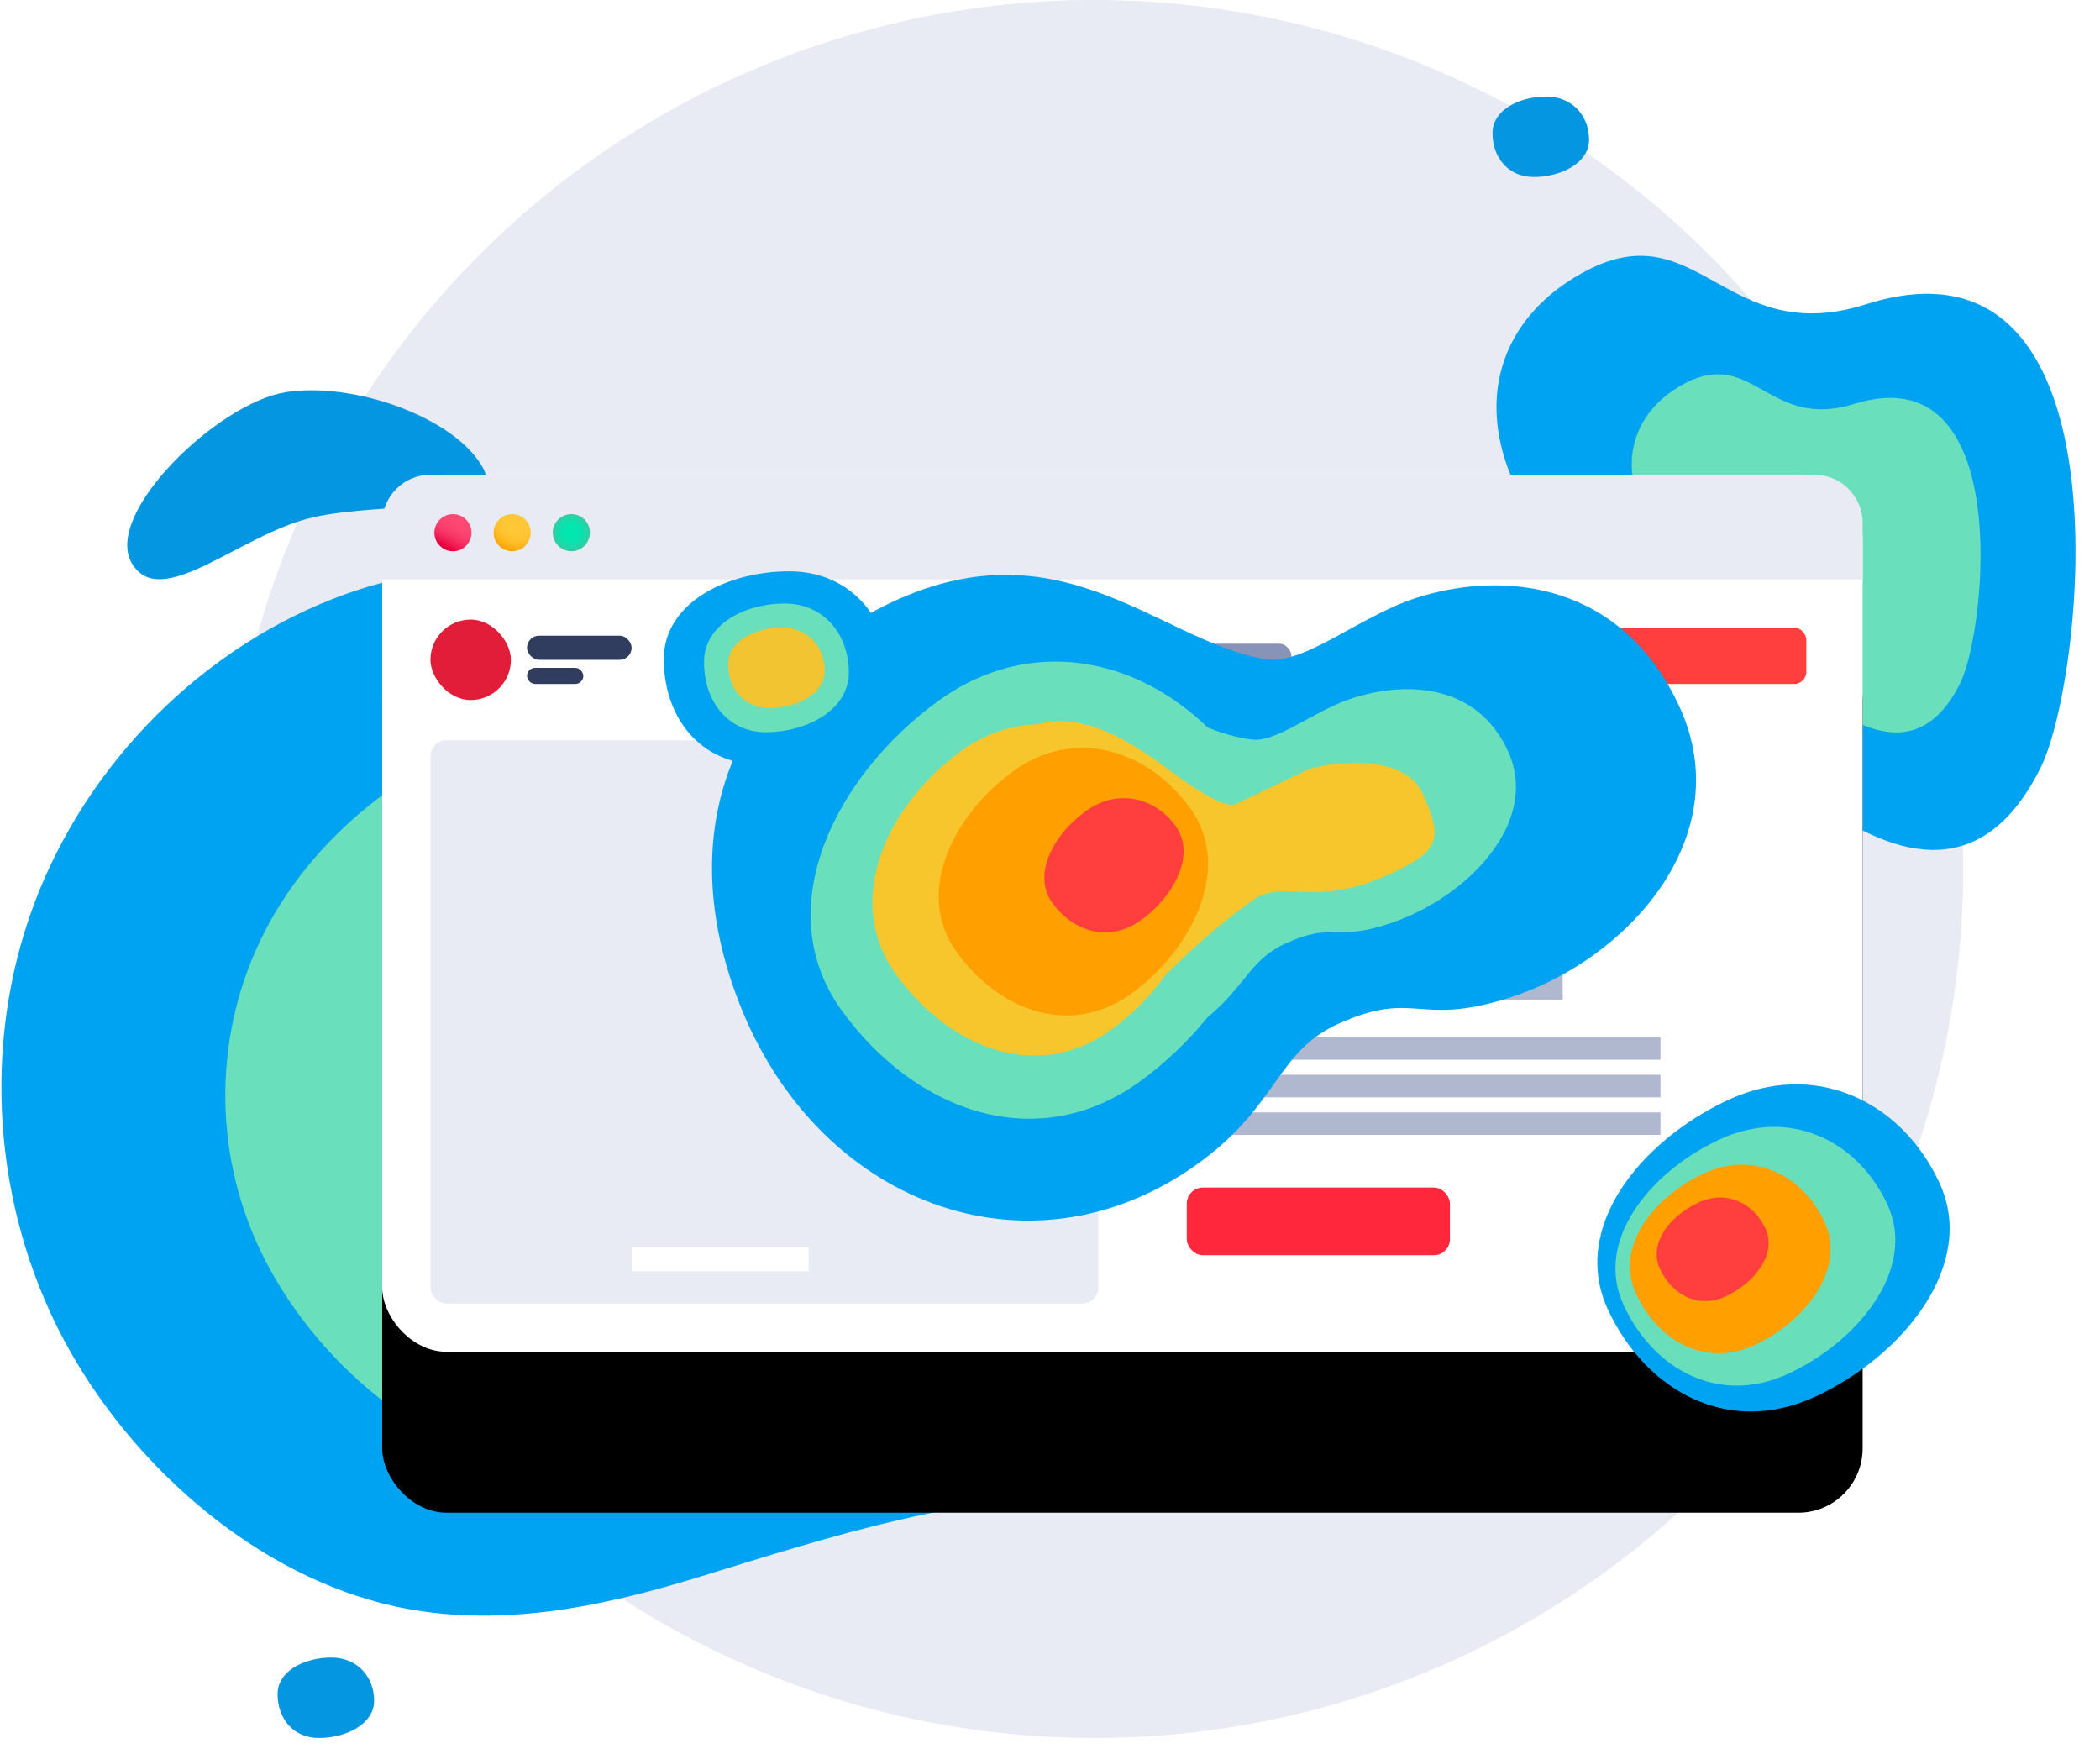
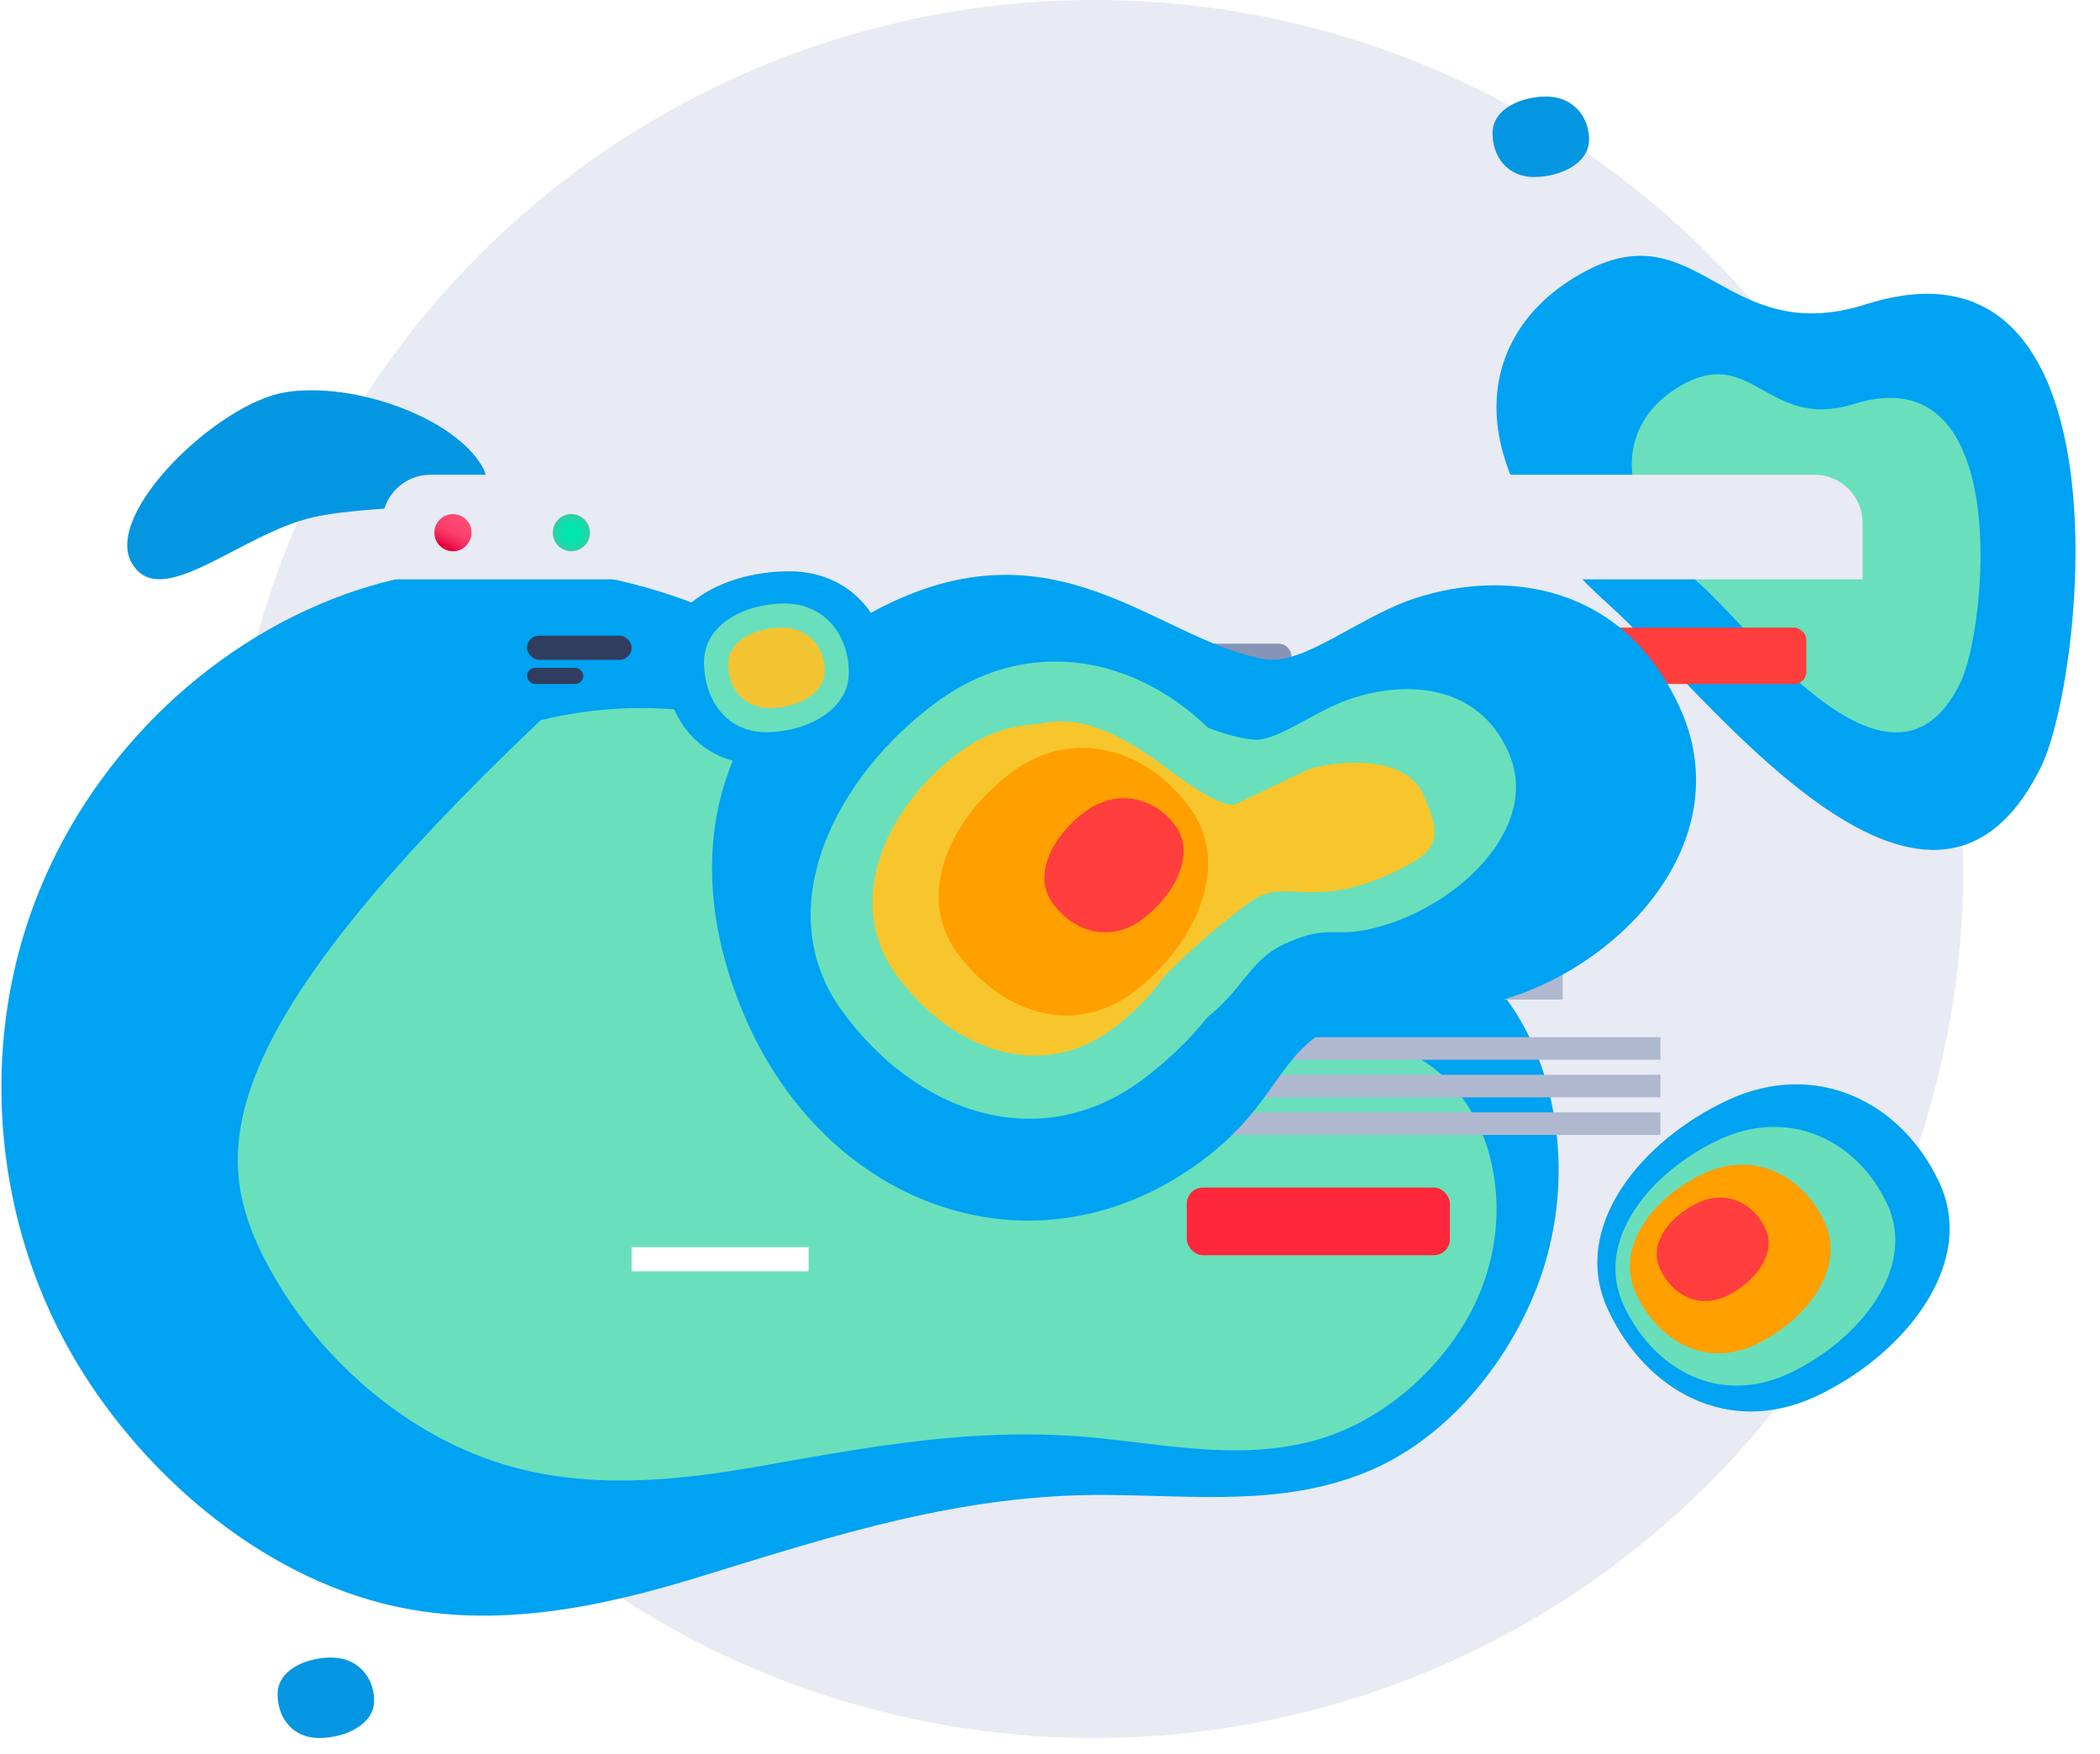
<svg xmlns="http://www.w3.org/2000/svg" xmlns:xlink="http://www.w3.org/1999/xlink" width="261px" height="218px" viewBox="0 0 261 218" version="1.1">
  <title>tracking</title>
  <desc>Created with Sketch.</desc>
  <defs>
-     <rect id="path-1" x="0" y="0" width="184" height="109" rx="8" />
    <filter x="-29.9%" y="-32.1%" width="159.8%" height="200.9%" filterUnits="objectBoundingBox" id="filter-2">
      <feMorphology radius="5" operator="erode" in="SourceAlpha" result="shadowSpreadOuter1" />
      <feOffset dx="0" dy="20" in="shadowSpreadOuter1" result="shadowOffsetOuter1" />
      <feGaussianBlur stdDeviation="20" in="shadowOffsetOuter1" result="shadowBlurOuter1" />
      <feColorMatrix values="0 0 0 0 0.132   0 0 0 0 0.166   0 0 0 0 0.255  0 0 0 0.599 0" type="matrix" in="shadowBlurOuter1" />
    </filter>
    <radialGradient cx="50%" cy="50.002%" fx="50%" fy="50.002%" r="49.999%" id="radialGradient-3">
      <stop stop-color="#00E7B2" offset="0%" />
      <stop stop-color="#03E6B1" offset="35.24%" />
      <stop stop-color="#0BE1AF" offset="57.53%" />
      <stop stop-color="#1ADAAA" offset="76.22%" />
      <stop stop-color="#2FCFA4" offset="92.83%" />
      <stop stop-color="#3AC9A0" offset="100%" />
    </radialGradient>
    <radialGradient cx="31.647%" cy="10.237%" fx="31.647%" fy="10.237%" r="88.231%" id="radialGradient-4">
      <stop stop-color="#FFC738" offset="0%" />
      <stop stop-color="#FFC636" offset="48.73%" />
      <stop stop-color="#FFC22F" offset="67.46%" />
      <stop stop-color="#FFBB23" offset="81.03%" />
      <stop stop-color="#FFB112" offset="92.03%" />
      <stop stop-color="#FFA700" offset="100%" />
    </radialGradient>
    <linearGradient x1="26.499%" y1="3.001%" x2="69.323%" y2="88.649%" id="linearGradient-5">
      <stop stop-color="#FF4974" offset="0%" />
      <stop stop-color="#FE4672" offset="32.62%" />
      <stop stop-color="#FB3E6C" offset="53.24%" />
      <stop stop-color="#F52F60" offset="70.54%" />
      <stop stop-color="#EE1A51" offset="85.91%" />
      <stop stop-color="#E4003D" offset="100%" />
    </linearGradient>
  </defs>
  <g id="Page-1" stroke="none" stroke-width="1" fill="none" fill-rule="evenodd">
    <g id="Landingpage" transform="translate(-714, -2272)">
      <g id="tracking" transform="translate(707, 2272)">
        <circle id="Oval-Copy-8" fill="#E8EAF4" cx="143" cy="108" r="108" />
        <path d="M146.008,118.073 C145.064,117.464 144.144,116.817 143.253,116.129 C136.029,110.553 132.334,101.792 126.124,95.253 C120.048,88.855 113.068,82.65 105.606,77.897 C89.966,67.931 71.584,64.344 54.627,69.047 C36.512,74.074 20.929,87.465 13.047,104.414 C5.164,121.362 5.03,141.537 12.4,158.535 C19.15,174.106 32.76,188.843 49.182,194.336 C61.677,198.515 74.893,197.106 87.303,194.672 C104.479,191.305 120.718,187.797 138.787,189.851 C149.938,191.118 160.236,193.477 170.933,190.434 C180.874,187.606 189.238,179.565 194.071,170.701 C198.763,162.094 200.353,151.551 197.76,141.545 C195.799,133.973 190.672,126.2 183.062,124.09 C178.021,122.693 172.901,124.009 167.803,124.22 C160.299,124.531 152.566,122.293 146.008,118.073" id="Fill-219" fill="#00A2F2" transform="translate(103, 132) rotate(-6) translate(-103, -132) " />
-         <path d="M149.392,125.715 C148.615,125.266 147.858,124.788 147.125,124.28 C141.18,120.162 138.139,113.692 133.029,108.864 C128.029,104.139 122.285,99.557 116.145,96.047 C103.274,88.687 88.147,86.038 74.193,89.512 C59.286,93.224 46.463,103.113 39.976,115.629 C33.489,128.144 33.379,143.042 39.444,155.595 C44.998,167.093 56.198,177.977 69.712,182.033 C79.995,185.119 90.87,184.078 101.083,182.281 C115.217,179.795 128.58,177.204 143.45,178.721 C152.626,179.657 161.1,181.399 169.903,179.152 C178.084,177.063 184.967,171.125 188.944,164.579 C192.805,158.223 194.113,150.438 191.98,143.049 C190.366,137.457 186.146,131.717 179.885,130.159 C175.736,129.127 171.522,130.099 167.327,130.255 C161.153,130.484 154.789,128.832 149.392,125.715" id="Fill-219" fill="#69E0BB" />
+         <path d="M149.392,125.715 C148.615,125.266 147.858,124.788 147.125,124.28 C141.18,120.162 138.139,113.692 133.029,108.864 C128.029,104.139 122.285,99.557 116.145,96.047 C103.274,88.687 88.147,86.038 74.193,89.512 C33.489,128.144 33.379,143.042 39.444,155.595 C44.998,167.093 56.198,177.977 69.712,182.033 C79.995,185.119 90.87,184.078 101.083,182.281 C115.217,179.795 128.58,177.204 143.45,178.721 C152.626,179.657 161.1,181.399 169.903,179.152 C178.084,177.063 184.967,171.125 188.944,164.579 C192.805,158.223 194.113,150.438 191.98,143.049 C190.366,137.457 186.146,131.717 179.885,130.159 C175.736,129.127 171.522,130.099 167.327,130.255 C161.153,130.484 154.789,128.832 149.392,125.715" id="Fill-219" fill="#69E0BB" />
        <path d="M221.457,81.04 C212.761,64.938 198.528,74.827 193.566,59.911 C188.604,44.995 198.129,30.927 224.483,31.982 C239.781,32.591 286.657,24.573 277.056,54.739 C273.336,66.425 238.07,111.803 221.457,81.04 Z" id="Fill-60" fill="#00A2F2" transform="translate(235.322, 61.502) scale(1, -1) rotate(-404) translate(-235.322, -61.502) " />
        <path d="M226.923,76.151 C221.668,66.507 213.066,72.429 210.067,63.496 C207.068,54.562 212.824,46.136 228.753,46.768 C237.998,47.133 266.33,42.33 260.527,60.398 C258.279,67.397 236.964,94.576 226.923,76.151 Z" id="Fill-60" fill="#69E0BB" transform="translate(235.303, 64.448) scale(1, -1) rotate(-404) translate(-235.303, -64.448) " />
        <path d="M43.824,65.096 C52.649,67.817 65.219,77.261 65.219,70.145 C65.219,63.028 56.564,52.917 48.623,49.917 C40.682,46.917 21.5,51.649 21.5,58.766 C21.5,65.882 35,62.374 43.824,65.096 Z" id="Oval-Copy-9" fill="#0596E2" transform="translate(43.359, 60.873) rotate(-30) translate(-43.359, -60.873) " />
        <g id="Group-29-Copy" transform="translate(54.5, 59)">
          <g id="Rectangle-Copy-4">
            <use fill="black" fill-opacity="1" filter="url(#filter-2)" xlink:href="#path-1" />
            <use fill="#FFFFFF" fill-rule="evenodd" xlink:href="#path-1" />
          </g>
          <path d="M6,0 L178,0 C181.314,-6.08718376e-16 184,2.686 184,6 L184,13 L184,13 L0,13 L0,6 C-4.05812251e-16,2.686 2.686,6.08718376e-16 6,0 Z" id="Rectangle-Copy-4" fill="#E8EAF4" />
          <g id="Group-26" transform="translate(6, 18)">
-             <rect id="Rectangle" fill="#E21D3A" x="0" y="0" width="10" height="10" rx="5" />
-             <rect id="Rectangle-Copy-9" fill="#E8EAF4" x="0" y="15" width="83" height="70" rx="2" />
            <g id="Group-11" transform="translate(94, 22)">
              <rect id="Rectangle-Copy-10" fill="#B0B8CF" x="0" y="0" width="58.869" height="10.279" />
              <rect id="Rectangle-Copy-15" fill="#B0B8CF" x="0" y="29.902" width="58.869" height="2.803" />
              <rect id="Rectangle-Copy-22" fill="#B0B8CF" x="0" y="34.574" width="58.869" height="2.803" />
              <rect id="Rectangle-Copy-23" fill="#B0B8CF" x="0" y="39.246" width="58.869" height="2.803" />
              <rect id="Rectangle-Copy-11" fill="#B0B8CF" x="0" y="14.951" width="32.705" height="10.279" />
              <rect id="Rectangle-Copy-24" fill="#B0B8CF" x="36.443" y="14.951" width="10.279" height="10.279" />
              <rect id="Rectangle-Copy-12" fill="#FF273C" x="0" y="48.59" width="32.705" height="8.41" rx="2" />
            </g>
-             <rect id="Rectangle-Copy-5" fill="#8794B7" x="36" y="3" width="17" height="3" rx="1.5" />
            <rect id="Rectangle-Copy-28" fill="#313D5E" x="12" y="2" width="13" height="3" rx="1.5" />
            <rect id="Rectangle-Copy-29" fill="#313D5E" x="12" y="6" width="7" height="2" rx="1" />
            <rect id="Rectangle-Copy-6" fill="#8794B7" x="63" y="3" width="17" height="3" rx="1.5" />
            <rect id="Rectangle-Copy-27" fill="#FFFFFF" x="25" y="78" width="22" height="3" />
            <rect id="Rectangle-Copy-7" fill="#8794B7" x="90" y="3" width="17" height="3" rx="1.5" />
            <rect id="Rectangle-Copy-37" fill="#8794B7" x="115" y="3" width="17" height="3" rx="1.5" />
            <rect id="Rectangle-Copy-8" fill="#FF3E3D" x="139" y="1" width="32" height="7" rx="1.5" />
          </g>
          <g id="Group-30" transform="translate(16, 7) scale(-1, 1) translate(-16, -7) translate(6, 4)" fill-rule="nonzero">
            <path d="M4.797,3.2 C4.797,4.474 3.763,5.508 2.489,5.508 C1.215,5.508 0.181,4.474 0.181,3.2 C0.181,1.925 1.215,0.892 2.489,0.892 C3.763,0.892 4.797,1.925 4.797,3.2 L4.797,3.2 Z" id="Path" fill="url(#radialGradient-3)" />
-             <path d="M12.155,3.2 C12.155,4.474 11.122,5.508 9.847,5.508 C8.573,5.508 7.539,4.474 7.539,3.2 C7.539,1.925 8.573,0.892 9.847,0.892 C11.122,0.892 12.155,1.925 12.155,3.2 Z" id="Path" fill="url(#radialGradient-4)" />
            <path d="M19.513,3.2 C19.513,4.474 18.48,5.508 17.205,5.508 C15.931,5.508 14.898,4.474 14.898,3.2 C14.898,1.925 15.931,0.892 17.205,0.892 C18.48,0.892 19.513,1.925 19.513,3.2 L19.513,3.2 Z" id="Path" fill="url(#linearGradient-5)" />
          </g>
        </g>
        <g id="Group-31" transform="translate(70.5, 21)">
          <g id="Group-27" transform="translate(84, 80) rotate(-36) translate(-84, -80) translate(17, 31)">
            <path d="M104.578,38.169 C97.22,36.963 88.221,39.356 84.273,36.382 C73.321,28.134 69.233,8.599 43.927,9.032 C23.347,9.384 8.422,22.739 6.595,45.984 C4.519,72.415 23.778,92.73 49.11,88.382 C60.754,86.383 63.583,80.511 71.908,80.932 C82.414,81.464 80.359,85.687 92.095,87.664 C107.489,90.256 126.729,82.77 127.526,65.238 C128.299,48.253 116.085,40.054 104.578,38.169" id="Fill-68" fill="#00A2F2" transform="translate(67.001, 48.997) rotate(9) translate(-67.001, -48.997) " />
            <path d="M90.986,45.64 C86.289,44.978 80.545,46.29 78.025,44.66 C71.035,40.137 68.426,29.424 52.273,29.661 C39.137,29.853 29.61,37.177 28.444,49.925 C27.118,64.419 39.411,75.56 55.58,73.175 C63.013,72.079 64.819,68.859 70.133,69.09 C76.839,69.382 75.527,71.698 83.018,72.782 C92.843,74.204 105.124,70.099 105.634,60.484 C106.127,51.17 98.331,46.674 90.986,45.64" id="Fill-68" fill="#69E0BB" transform="translate(67.001, 51.577) rotate(9) translate(-67.001, -51.577) " />
            <path d="M42.716,72.606 C58.41,72.606 75.854,63.777 75.854,48.062 C75.854,32.346 65.837,19.606 50.144,19.606 C34.45,19.606 17.854,28.029 17.854,43.745 C17.854,59.461 27.023,72.606 42.716,72.606 Z" id="Oval" fill="#69E0BB" />
            <path d="M43.525,65.312 C54.618,65.312 66.949,58.816 66.949,47.251 C66.949,35.687 59.868,26.312 48.775,26.312 C37.681,26.312 25.949,32.51 25.949,44.075 C25.949,55.639 32.431,65.312 43.525,65.312 Z" id="Oval" fill="#F7C62C" />
            <path d="M72.798,51.32 C70.606,50.931 66.978,42.757 66.309,41.563 C63.456,36.469 59.842,30.857 52.304,30.997 C46.174,31.11 48.659,43.791 48.115,51.289 C47.497,59.815 43.158,69.032 50.703,67.629 C54.172,66.984 59.606,64.461 69.107,62.956 C74.506,62.101 75.437,67.981 88.137,67.8 C92.859,67.732 93.943,66.399 94.18,60.743 C94.41,55.264 86.387,52.189 82.959,51.581" id="Fill-68-Copy" fill="#F7C62C" transform="translate(70.25, 49.399) rotate(9) translate(-70.25, -49.399) " />
            <path d="M48.252,63.148 C57.452,63.148 67.678,57.984 67.678,48.792 C67.678,39.599 61.806,32.148 52.606,32.148 C43.407,32.148 33.678,37.075 33.678,46.267 C33.678,55.459 39.053,63.148 48.252,63.148 Z" id="Oval" fill="#FF9F00" />
            <path d="M54.614,56.469 C59.485,56.469 64.898,53.97 64.898,49.522 C64.898,45.074 61.79,41.469 56.919,41.469 C52.049,41.469 46.898,43.853 46.898,48.3 C46.898,52.748 49.744,56.469 54.614,56.469 Z" id="Oval" fill="#FF3E3D" />
          </g>
          <path d="M31.003,74 C38.579,74 47,70.002 47,62.886 C47,55.769 42.164,50 34.588,50 C27.012,50 19,53.814 19,60.931 C19,68.048 23.427,74 31.003,74 Z" id="Oval-Copy-5" fill="#00A2F2" />
          <path d="M31.716,70 C36.586,70 42,67.335 42,62.591 C42,57.846 38.891,54 34.021,54 C29.151,54 24,56.543 24,61.287 C24,66.032 26.846,70 31.716,70 Z" id="Oval-Copy-5" fill="#69E0BB" />
          <path d="M32.144,67 C35.391,67 39,65.334 39,62.369 C39,59.404 36.928,57 33.681,57 C30.434,57 27,58.589 27,61.555 C27,64.52 28.897,67 32.144,67 Z" id="Oval-Copy-5" fill="#F2C432" />
        </g>
        <path d="M46.644,216 C49.891,216 53.5,214.334 53.5,211.369 C53.5,208.404 51.428,206 48.181,206 C44.934,206 41.5,207.589 41.5,210.555 C41.5,213.52 43.397,216 46.644,216 Z" id="Oval-Copy-2" fill="#0596E2" />
        <path d="M197.644,22 C200.891,22 204.5,20.334 204.5,17.369 C204.5,14.404 202.428,12 199.181,12 C195.934,12 192.5,13.589 192.5,16.555 C192.5,19.52 194.397,22 197.644,22 Z" id="Oval-Copy-7" fill="#0596E2" />
        <g id="Group-34" transform="translate(227.5, 155) rotate(-25) translate(-227.5, -155) translate(205.5, 136)">
          <path d="M18.861,38 C30.766,38 44,31.67 44,20.402 C44,9.135 36.401,0 24.496,0 C12.591,0 0,6.039 0,17.307 C0,28.575 6.956,38 18.861,38 Z" id="Oval-Copy-5" fill="#00A2F2" />
          <path d="M17.003,34 C26.473,34 37,29.003 37,20.107 C37,11.211 30.955,4 21.485,4 C12.015,4 2,8.768 2,17.664 C2,26.56 7.533,34 17.003,34 Z" id="Oval-Copy-5" fill="#68DFBA" />
          <path d="M14.717,29 C21.481,29 29,25.336 29,18.812 C29,12.288 24.682,7 17.918,7 C11.154,7 4,10.497 4,17.02 C4,23.544 7.952,29 14.717,29 Z" id="Oval-Copy-5" fill="#FF9F00" />
          <path d="M14.001,22 C17.789,22 22,20.001 22,16.443 C22,12.885 19.582,10 15.794,10 C12.006,10 8,11.907 8,15.466 C8,19.024 10.213,22 14.001,22 Z" id="Oval-Copy-5" fill="#FF3E3D" />
        </g>
      </g>
    </g>
  </g>
</svg>